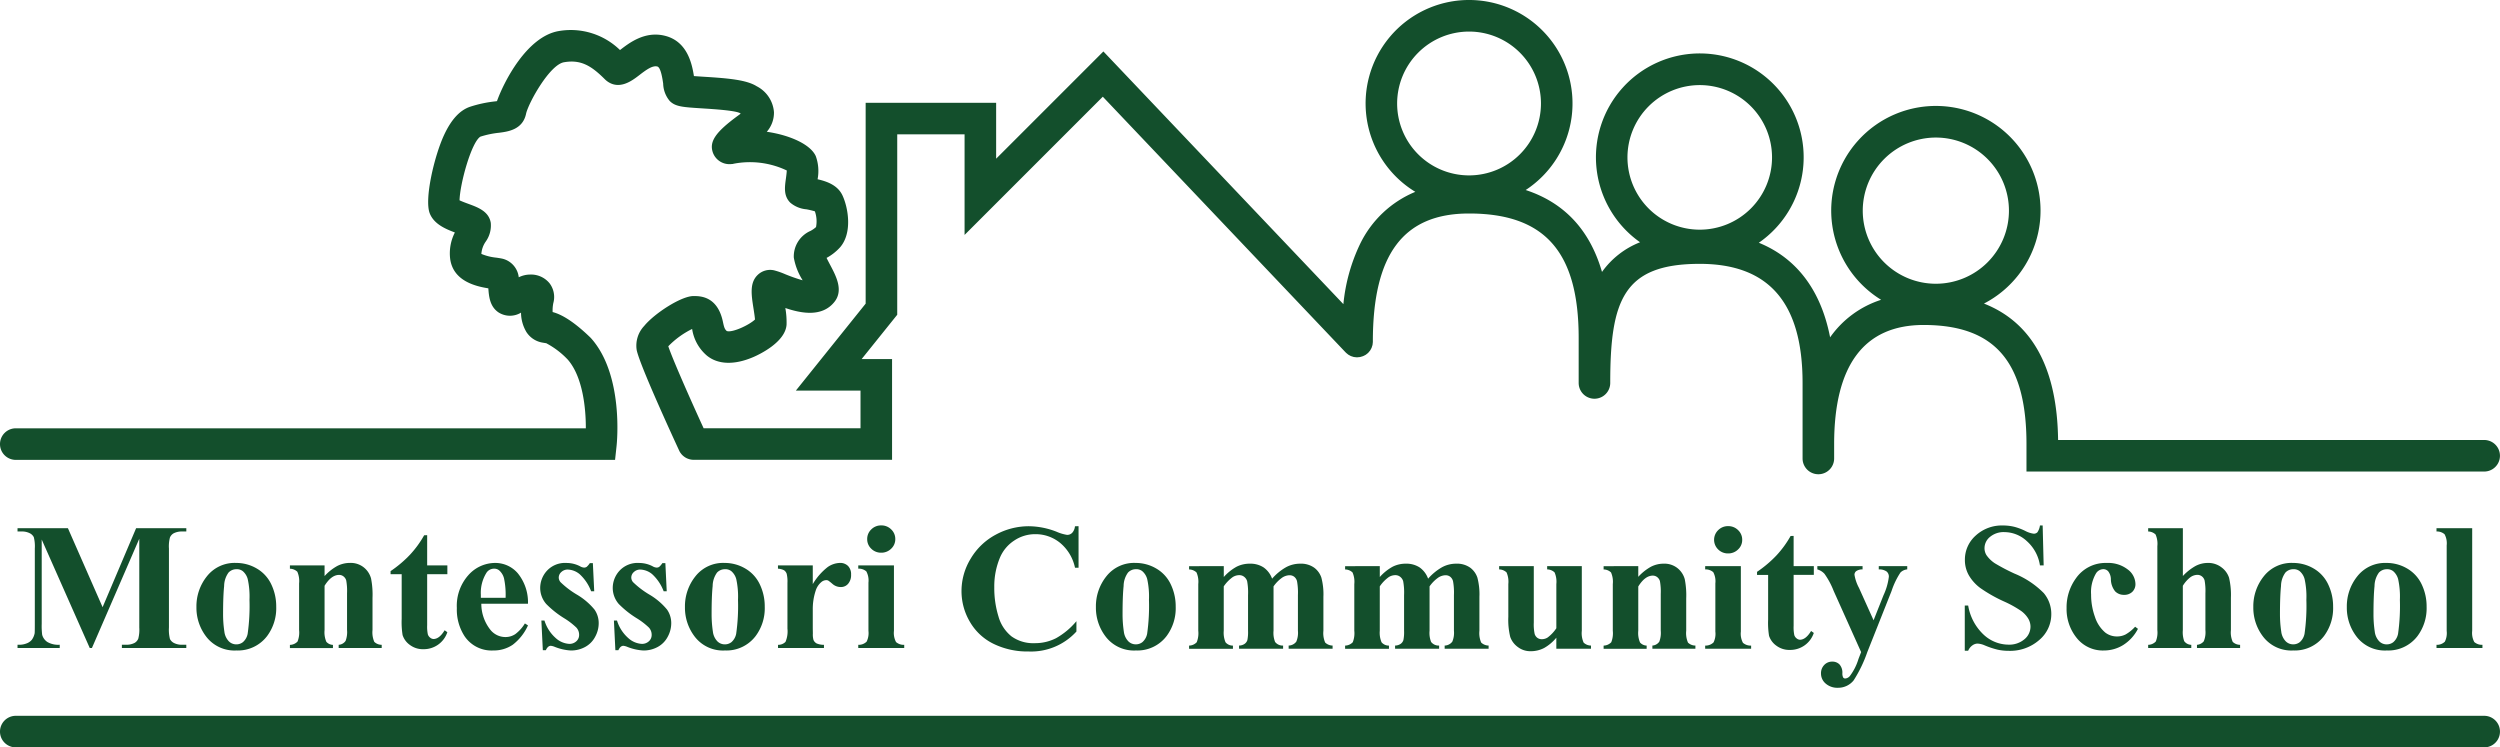
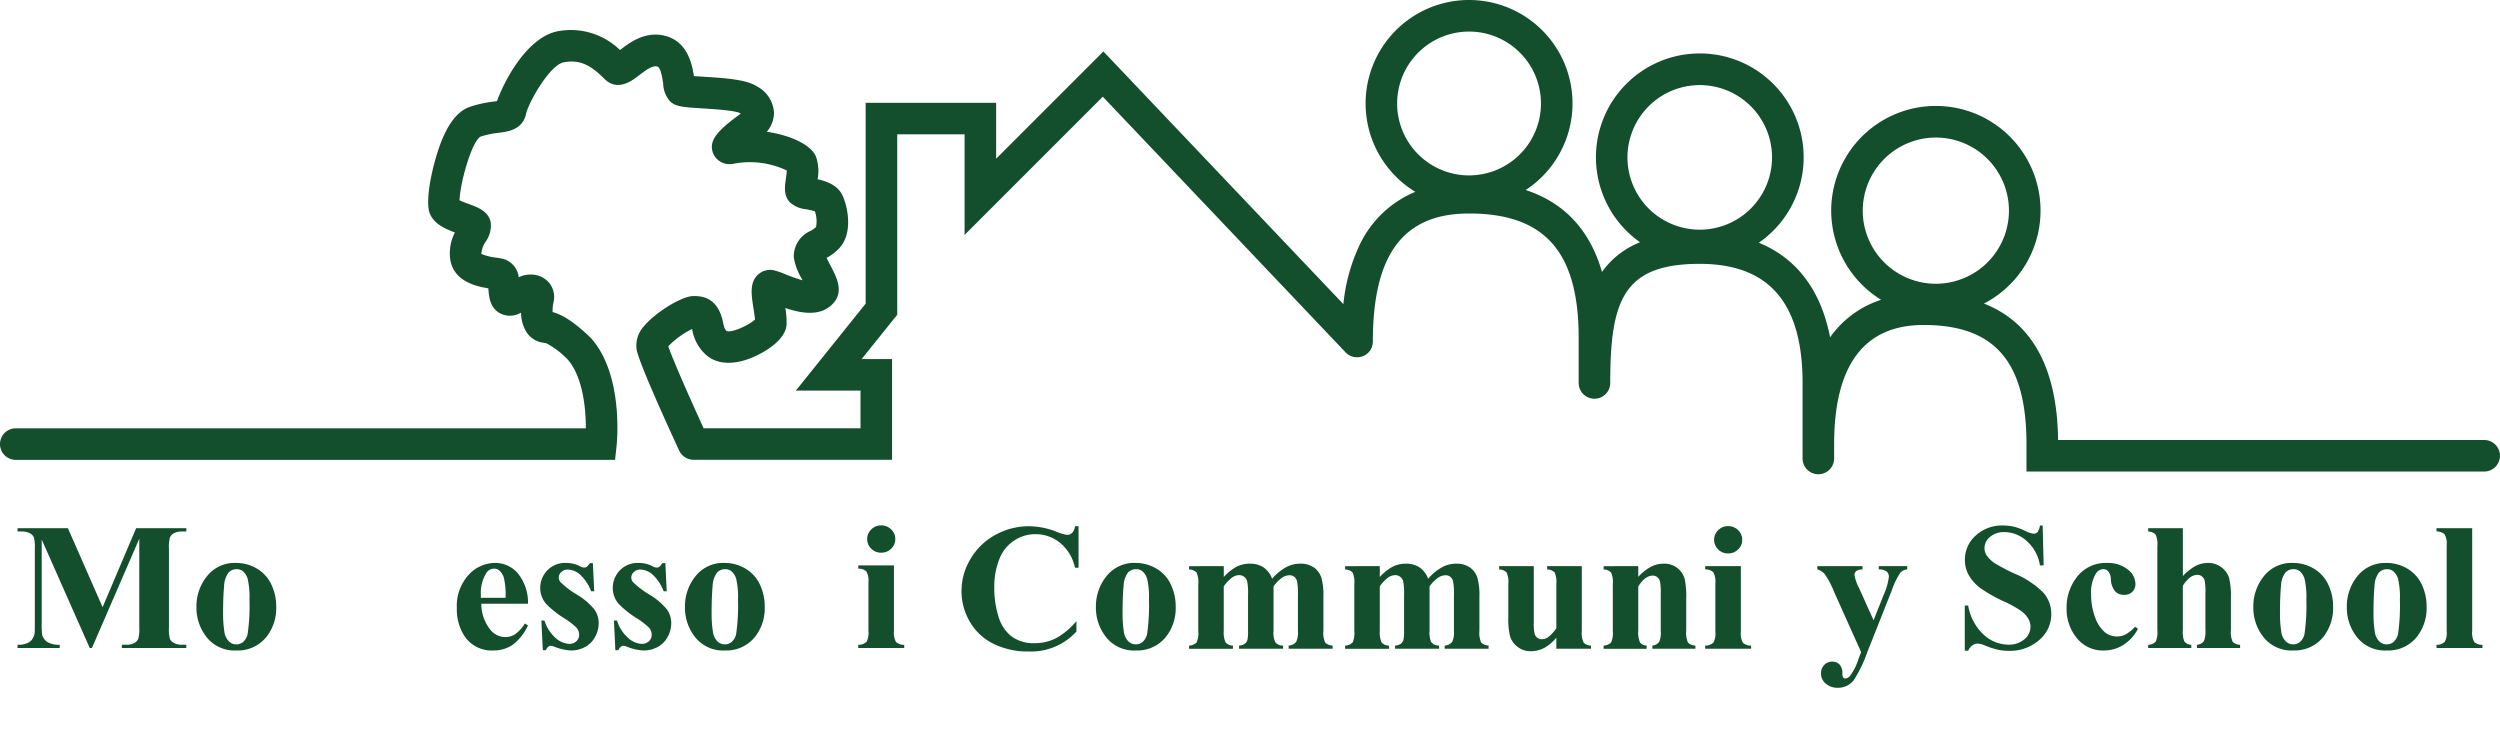
<svg xmlns="http://www.w3.org/2000/svg" width="367.849" height="109.968" viewBox="0 0 367.849 109.968">
  <g transform="translate(0 0)">
    <path d="M18.07,178.962,23,167.343h7.389v.481H29.8a2.608,2.608,0,0,0-1.285.273,1.286,1.286,0,0,0-.536.611,5.128,5.128,0,0,0-.147,1.624v11.619a5.622,5.622,0,0,0,.147,1.69,1.315,1.315,0,0,0,.6.591,2.5,2.5,0,0,0,1.218.254h.589v.481H20.908v-.481H21.5a2.6,2.6,0,0,0,1.285-.273,1.277,1.277,0,0,0,.536-.624,5.212,5.212,0,0,0,.147-1.638V168.89L16.5,184.967h-.321l-7.068-15.96v12.412a10.589,10.589,0,0,0,.067,1.6,1.848,1.848,0,0,0,.757,1.059,3.218,3.218,0,0,0,1.827.41v.481H5.553v-.481h.188a2.907,2.907,0,0,0,1.124-.189,1.807,1.807,0,0,0,.79-.539,2.444,2.444,0,0,0,.415-.949q.027-.143.027-1.326V170.332a5.479,5.479,0,0,0-.147-1.67,1.328,1.328,0,0,0-.6-.585,2.508,2.508,0,0,0-1.218-.253H5.553v-.481h7.416Z" transform="translate(-2.974 -89.62)" fill="#134f2c" />
    <path d="M68.067,178.341a5.935,5.935,0,0,1,3.038.819,5.294,5.294,0,0,1,2.136,2.326,7.48,7.48,0,0,1,.729,3.3,6.844,6.844,0,0,1-1.352,4.328,5.393,5.393,0,0,1-4.511,2.106,5.23,5.23,0,0,1-4.351-1.924,6.965,6.965,0,0,1-1.526-4.458,7.059,7.059,0,0,1,1.56-4.555,5.186,5.186,0,0,1,4.277-1.943m.053.923a1.581,1.581,0,0,0-1.171.5,3.429,3.429,0,0,0-.643,1.976q-.154,1.475-.154,4.1a16.985,16.985,0,0,0,.187,2.6,2.476,2.476,0,0,0,.629,1.4,1.513,1.513,0,0,0,1.1.481,1.542,1.542,0,0,0,1-.325,2.165,2.165,0,0,0,.7-1.235,29.158,29.158,0,0,0,.268-4.991,11.993,11.993,0,0,0-.255-3.035,2.311,2.311,0,0,0-.75-1.2,1.433,1.433,0,0,0-.91-.273" transform="translate(-33.327 -95.51)" fill="#134f2c" />
-     <path d="M96.942,178.7v1.573a7.314,7.314,0,0,1,1.847-1.475,4.05,4.05,0,0,1,1.9-.462,3.089,3.089,0,0,1,2.021.657,3.137,3.137,0,0,1,1.072,1.631,12.266,12.266,0,0,1,.214,2.846v4.731a3.516,3.516,0,0,0,.261,1.748,1.551,1.551,0,0,0,1.091.436v.468H99.017v-.468a1.329,1.329,0,0,0,1.017-.572,3.626,3.626,0,0,0,.215-1.612V182.8a8.587,8.587,0,0,0-.121-1.885,1.15,1.15,0,0,0-.408-.6,1.041,1.041,0,0,0-.636-.215q-1.151,0-2.142,1.6v6.512a3.529,3.529,0,0,0,.261,1.729,1.344,1.344,0,0,0,.971.455v.468H91.842v-.468a1.576,1.576,0,0,0,1.124-.494,3.552,3.552,0,0,0,.228-1.69v-6.862a3.4,3.4,0,0,0-.261-1.716,1.615,1.615,0,0,0-1.091-.442V178.7Z" transform="translate(-49.185 -95.509)" fill="#134f2c" />
-     <path d="M129.12,169.554V174h2.972v1.287H129.12v7.5a5.562,5.562,0,0,0,.1,1.358.981.981,0,0,0,.355.494.81.81,0,0,0,.469.188q.87,0,1.646-1.287l.4.286a3.653,3.653,0,0,1-3.521,2.5,3.169,3.169,0,0,1-2.014-.643,2.84,2.84,0,0,1-1.051-1.436,11.92,11.92,0,0,1-.134-2.391v-6.563h-1.633v-.455a17.122,17.122,0,0,0,2.872-2.43,14.817,14.817,0,0,0,2.068-2.846Z" transform="translate(-66.267 -90.804)" fill="#134f2c" />
    <path d="M155.2,184.345H148.33a6.168,6.168,0,0,0,1.325,3.821,2.83,2.83,0,0,0,2.222,1.079,2.579,2.579,0,0,0,1.459-.436,5.559,5.559,0,0,0,1.405-1.566l.455.286a7.387,7.387,0,0,1-2.249,2.853,4.947,4.947,0,0,1-2.851.838,4.792,4.792,0,0,1-4.217-2.079,7.178,7.178,0,0,1-1.151-4.159,6.78,6.78,0,0,1,1.693-4.841,5.285,5.285,0,0,1,3.969-1.8,4.353,4.353,0,0,1,3.3,1.514,6.783,6.783,0,0,1,1.506,4.49m-3.293-.871a11.642,11.642,0,0,0-.235-2.872,2.342,2.342,0,0,0-.73-1.183,1.133,1.133,0,0,0-.75-.234,1.322,1.322,0,0,0-1.137.663,5.55,5.55,0,0,0-.79,3.171v.455Z" transform="translate(-77.509 -95.51)" fill="#134f2c" />
    <path d="M178.881,178.367l.2,4.146h-.455a6.513,6.513,0,0,0-1.693-2.522,2.861,2.861,0,0,0-1.747-.676,1.334,1.334,0,0,0-.937.357,1.094,1.094,0,0,0-.388.825,1.052,1.052,0,0,0,.268.676,12.76,12.76,0,0,0,2.4,1.826,9.8,9.8,0,0,1,2.59,2.2,3.482,3.482,0,0,1,.622,2.021,4.163,4.163,0,0,1-.522,1.988,3.6,3.6,0,0,1-1.473,1.495,4.307,4.307,0,0,1-2.1.52,7.467,7.467,0,0,1-2.4-.546,2.045,2.045,0,0,0-.549-.143q-.442,0-.736.65h-.442l-.214-4.367h.455a5.633,5.633,0,0,0,1.653,2.574,3.218,3.218,0,0,0,1.988.858,1.472,1.472,0,0,0,1.051-.384,1.228,1.228,0,0,0,.408-.929,1.575,1.575,0,0,0-.4-1.078,10.4,10.4,0,0,0-1.793-1.378,13.965,13.965,0,0,1-2.651-2.106,3.6,3.6,0,0,1-.884-2.352,3.757,3.757,0,0,1,1-2.541,3.63,3.63,0,0,1,2.885-1.137,4.317,4.317,0,0,1,1.968.481,1.332,1.332,0,0,0,.589.2.693.693,0,0,0,.388-.1,2.5,2.5,0,0,0,.469-.552Z" transform="translate(-91.648 -95.51)" fill="#134f2c" />
    <path d="M201.85,178.367l.2,4.146H201.6a6.517,6.517,0,0,0-1.693-2.522,2.863,2.863,0,0,0-1.747-.676,1.332,1.332,0,0,0-.937.357,1.093,1.093,0,0,0-.388.825,1.049,1.049,0,0,0,.268.676,12.776,12.776,0,0,0,2.4,1.826,9.791,9.791,0,0,1,2.591,2.2,3.479,3.479,0,0,1,.622,2.021,4.168,4.168,0,0,1-.522,1.988,3.6,3.6,0,0,1-1.472,1.495,4.31,4.31,0,0,1-2.1.52,7.467,7.467,0,0,1-2.4-.546,2.043,2.043,0,0,0-.549-.143q-.442,0-.737.65h-.441l-.215-4.367h.455a5.633,5.633,0,0,0,1.653,2.574,3.218,3.218,0,0,0,1.988.858,1.474,1.474,0,0,0,1.051-.384,1.229,1.229,0,0,0,.408-.929,1.577,1.577,0,0,0-.4-1.078,10.452,10.452,0,0,0-1.794-1.378,13.98,13.98,0,0,1-2.651-2.106,3.6,3.6,0,0,1-.883-2.352,3.756,3.756,0,0,1,1-2.541,3.631,3.631,0,0,1,2.885-1.137,4.317,4.317,0,0,1,1.968.481,1.332,1.332,0,0,0,.589.2.693.693,0,0,0,.388-.1,2.49,2.49,0,0,0,.469-.552Z" transform="translate(-103.949 -95.51)" fill="#134f2c" />
    <path d="M222.822,178.341a5.939,5.939,0,0,1,3.039.819A5.3,5.3,0,0,1,228,181.486a7.48,7.48,0,0,1,.729,3.3,6.844,6.844,0,0,1-1.352,4.328,5.392,5.392,0,0,1-4.511,2.106,5.229,5.229,0,0,1-4.351-1.924,6.965,6.965,0,0,1-1.526-4.458,7.059,7.059,0,0,1,1.56-4.555,5.186,5.186,0,0,1,4.277-1.943m.053.923a1.581,1.581,0,0,0-1.171.5,3.428,3.428,0,0,0-.643,1.976q-.154,1.475-.154,4.1a16.984,16.984,0,0,0,.187,2.6,2.472,2.472,0,0,0,.629,1.4,1.512,1.512,0,0,0,1.1.481,1.542,1.542,0,0,0,1-.325,2.165,2.165,0,0,0,.7-1.235,29.125,29.125,0,0,0,.268-4.991,12,12,0,0,0-.254-3.035,2.311,2.311,0,0,0-.75-1.2,1.433,1.433,0,0,0-.91-.273" transform="translate(-116.205 -95.51)" fill="#134f2c" />
-     <path d="M251.59,178.7v2.755a8.975,8.975,0,0,1,2.182-2.5,3.3,3.3,0,0,1,1.807-.618,1.621,1.621,0,0,1,1.2.449,1.717,1.717,0,0,1,.448,1.267,1.945,1.945,0,0,1-.435,1.352,1.368,1.368,0,0,1-1.051.481,1.844,1.844,0,0,1-1.231-.442,7.64,7.64,0,0,0-.616-.494.6.6,0,0,0-.308-.078,1.145,1.145,0,0,0-.737.286,2.69,2.69,0,0,0-.83,1.261,8.6,8.6,0,0,0-.429,2.782V188l.013.728a2.916,2.916,0,0,0,.094.949,1.041,1.041,0,0,0,.475.513,2.817,2.817,0,0,0,1.064.2v.468h-6.76v-.468a1.5,1.5,0,0,0,1.1-.436,3.937,3.937,0,0,0,.288-1.956v-6.719a4.916,4.916,0,0,0-.107-1.326,1.05,1.05,0,0,0-.388-.533,2.127,2.127,0,0,0-.9-.234V178.7Z" transform="translate(-131.999 -95.509)" fill="#134f2c" />
    <path d="M277.151,172.335v9.631a2.828,2.828,0,0,0,.307,1.644,1.7,1.7,0,0,0,1.205.409v.468H271.9v-.468a1.659,1.659,0,0,0,1.232-.468,2.832,2.832,0,0,0,.267-1.586v-7.1a2.829,2.829,0,0,0-.307-1.644,1.677,1.677,0,0,0-1.191-.409v-.481Zm-1.875-5.887a2.023,2.023,0,0,1,1.473.591,1.923,1.923,0,0,1,.6,1.423,1.893,1.893,0,0,1-.609,1.417,2.041,2.041,0,0,1-1.466.585,2.019,2.019,0,0,1-1.459-.585,1.9,1.9,0,0,1-.6-1.417,1.922,1.922,0,0,1,.6-1.423,2.006,2.006,0,0,1,1.459-.591" transform="translate(-145.616 -89.14)" fill="#134f2c" />
    <path d="M321.836,166.706v6.109h-.522a6.471,6.471,0,0,0-2.2-3.665,5.707,5.707,0,0,0-3.641-1.274,5.5,5.5,0,0,0-3.119.949,5.571,5.571,0,0,0-2.075,2.482,10.947,10.947,0,0,0-.843,4.367,14.206,14.206,0,0,0,.616,4.308,5.714,5.714,0,0,0,1.927,2.938,5.476,5.476,0,0,0,3.4.994,6.805,6.805,0,0,0,3.139-.728,10.779,10.779,0,0,0,3.005-2.509V182.2a9.027,9.027,0,0,1-7.042,2.937,11.361,11.361,0,0,1-5.161-1.13,8.129,8.129,0,0,1-3.481-3.249,8.868,8.868,0,0,1-1.225-4.51,9.143,9.143,0,0,1,1.359-4.783,9.449,9.449,0,0,1,3.668-3.509,10.168,10.168,0,0,1,4.906-1.248,11.421,11.421,0,0,1,4.043.806,6.349,6.349,0,0,0,1.566.468,1.03,1.03,0,0,0,.743-.305,1.638,1.638,0,0,0,.408-.968Z" transform="translate(-163.138 -89.278)" fill="#134f2c" />
    <path d="M353.023,178.341a5.935,5.935,0,0,1,3.038.819,5.294,5.294,0,0,1,2.136,2.326,7.478,7.478,0,0,1,.729,3.3,6.844,6.844,0,0,1-1.352,4.328,5.392,5.392,0,0,1-4.511,2.106,5.23,5.23,0,0,1-4.351-1.924,6.965,6.965,0,0,1-1.526-4.458,7.061,7.061,0,0,1,1.56-4.556,5.187,5.187,0,0,1,4.277-1.943m.053.923a1.581,1.581,0,0,0-1.171.5,3.428,3.428,0,0,0-.643,1.975q-.154,1.476-.154,4.1a16.985,16.985,0,0,0,.187,2.6,2.477,2.477,0,0,0,.629,1.4,1.513,1.513,0,0,0,1.1.481,1.542,1.542,0,0,0,1-.325,2.165,2.165,0,0,0,.7-1.235,29.157,29.157,0,0,0,.268-4.991,11.985,11.985,0,0,0-.255-3.034,2.312,2.312,0,0,0-.75-1.2,1.433,1.433,0,0,0-.91-.273" transform="translate(-185.934 -95.51)" fill="#134f2c" />
    <path d="M381.814,178.934v1.6a7.149,7.149,0,0,1,1.908-1.528,4.263,4.263,0,0,1,1.921-.435,3.557,3.557,0,0,1,2.022.546,3.447,3.447,0,0,1,1.258,1.664,7.912,7.912,0,0,1,2.055-1.69,4.344,4.344,0,0,1,2.055-.52,3.365,3.365,0,0,1,2.068.579,3.006,3.006,0,0,1,1.071,1.468,9.645,9.645,0,0,1,.3,2.84v4.978a3.474,3.474,0,0,0,.261,1.741,1.609,1.609,0,0,0,1.091.442v.468h-6.466v-.468a1.449,1.449,0,0,0,1.124-.572,3.364,3.364,0,0,0,.241-1.612V183.21a9.423,9.423,0,0,0-.134-2.066,1.233,1.233,0,0,0-.422-.656,1.1,1.1,0,0,0-.676-.215,2.034,2.034,0,0,0-1.164.41,5.294,5.294,0,0,0-1.192,1.228v6.525a3.608,3.608,0,0,0,.228,1.651,1.4,1.4,0,0,0,1.178.533v.468h-6.48v-.468a1.459,1.459,0,0,0,.823-.254,1.087,1.087,0,0,0,.4-.546,5.83,5.83,0,0,0,.1-1.384V183.21a9.21,9.21,0,0,0-.134-2.066,1.271,1.271,0,0,0-.449-.65,1.112,1.112,0,0,0-.676-.234,1.824,1.824,0,0,0-.977.273,5.371,5.371,0,0,0-1.339,1.378v6.525a3.593,3.593,0,0,0,.261,1.7,1.37,1.37,0,0,0,1.091.488v.468h-6.453v-.468a1.576,1.576,0,0,0,1.125-.494,3.555,3.555,0,0,0,.227-1.69v-6.862a3.4,3.4,0,0,0-.26-1.716,1.614,1.614,0,0,0-1.092-.442v-.481Z" transform="translate(-201.747 -95.632)" fill="#134f2c" />
    <path d="M431.239,178.934v1.6a7.147,7.147,0,0,1,1.908-1.528,4.263,4.263,0,0,1,1.921-.435,3.556,3.556,0,0,1,2.021.546,3.444,3.444,0,0,1,1.258,1.664,7.914,7.914,0,0,1,2.055-1.69,4.342,4.342,0,0,1,2.055-.52,3.366,3.366,0,0,1,2.069.579,3.008,3.008,0,0,1,1.071,1.468,9.646,9.646,0,0,1,.3,2.84v4.978a3.475,3.475,0,0,0,.261,1.741,1.607,1.607,0,0,0,1.091.442v.468h-6.466v-.468a1.45,1.45,0,0,0,1.124-.572,3.365,3.365,0,0,0,.241-1.612V183.21a9.423,9.423,0,0,0-.134-2.066,1.232,1.232,0,0,0-.422-.656,1.1,1.1,0,0,0-.676-.215,2.035,2.035,0,0,0-1.164.41,5.3,5.3,0,0,0-1.191,1.228v6.525a3.609,3.609,0,0,0,.228,1.651,1.4,1.4,0,0,0,1.178.533v.468h-6.479v-.468a1.456,1.456,0,0,0,.823-.254,1.088,1.088,0,0,0,.4-.546,5.83,5.83,0,0,0,.1-1.384V183.21a9.214,9.214,0,0,0-.134-2.066,1.266,1.266,0,0,0-.449-.65,1.11,1.11,0,0,0-.676-.234,1.821,1.821,0,0,0-.977.273,5.362,5.362,0,0,0-1.339,1.378v6.525a3.6,3.6,0,0,0,.261,1.7,1.37,1.37,0,0,0,1.091.488v.468h-6.453v-.468a1.576,1.576,0,0,0,1.125-.494,3.555,3.555,0,0,0,.227-1.69v-6.862a3.4,3.4,0,0,0-.261-1.716,1.615,1.615,0,0,0-1.091-.442v-.481Z" transform="translate(-228.216 -95.632)" fill="#134f2c" />
    <path d="M487.085,179.354v9.514a3.4,3.4,0,0,0,.268,1.735,1.561,1.561,0,0,0,1.084.436v.468h-5.1v-1.625a6.392,6.392,0,0,1-1.794,1.515,4.235,4.235,0,0,1-2.008.474,3.014,3.014,0,0,1-1.881-.63,3.083,3.083,0,0,1-1.1-1.475,10.592,10.592,0,0,1-.281-2.951v-4.822a3.4,3.4,0,0,0-.261-1.716,1.613,1.613,0,0,0-1.091-.442v-.481h5.1v8.3a6.681,6.681,0,0,0,.127,1.677,1.112,1.112,0,0,0,.4.572,1.072,1.072,0,0,0,.636.2,1.584,1.584,0,0,0,.87-.247,5.431,5.431,0,0,0,1.285-1.365v-6.5a3.4,3.4,0,0,0-.261-1.716,1.615,1.615,0,0,0-1.091-.442v-.481Z" transform="translate(-254.339 -96.052)" fill="#134f2c" />
    <path d="M513.124,178.934v1.573a7.349,7.349,0,0,1,1.848-1.476,4.053,4.053,0,0,1,1.9-.461,3.091,3.091,0,0,1,2.021.657,3.137,3.137,0,0,1,1.071,1.631,12.233,12.233,0,0,1,.214,2.846v4.731a3.516,3.516,0,0,0,.261,1.748,1.552,1.552,0,0,0,1.091.436v.468H515.2v-.468a1.332,1.332,0,0,0,1.017-.572,3.637,3.637,0,0,0,.214-1.612v-5.407a8.587,8.587,0,0,0-.121-1.885,1.152,1.152,0,0,0-.408-.6,1.042,1.042,0,0,0-.636-.215q-1.152,0-2.142,1.6v6.512a3.531,3.531,0,0,0,.261,1.729,1.347,1.347,0,0,0,.971.455v.468h-6.332v-.468a1.575,1.575,0,0,0,1.124-.494,3.546,3.546,0,0,0,.228-1.69v-6.862a3.4,3.4,0,0,0-.261-1.716,1.613,1.613,0,0,0-1.091-.442v-.481Z" transform="translate(-272.069 -95.632)" fill="#134f2c" />
    <path d="M545.45,172.565V182.2a2.825,2.825,0,0,0,.307,1.644,1.7,1.7,0,0,0,1.205.41v.468H540.2v-.468a1.659,1.659,0,0,0,1.232-.468,2.832,2.832,0,0,0,.267-1.586v-7.1a2.827,2.827,0,0,0-.307-1.644,1.677,1.677,0,0,0-1.191-.41v-.481Zm-1.874-5.887a2.023,2.023,0,0,1,1.473.592,1.92,1.92,0,0,1,.6,1.423,1.893,1.893,0,0,1-.609,1.417,2.041,2.041,0,0,1-1.466.585,2.019,2.019,0,0,1-1.459-.585,1.975,1.975,0,0,1,0-2.84,2.006,2.006,0,0,1,1.459-.592" transform="translate(-289.302 -89.263)" fill="#134f2c" />
-     <path d="M562.015,169.784v4.445h2.972v1.287h-2.972v7.5a5.568,5.568,0,0,0,.1,1.359.984.984,0,0,0,.354.494.811.811,0,0,0,.469.188q.87,0,1.647-1.287l.4.286a3.653,3.653,0,0,1-3.521,2.5,3.174,3.174,0,0,1-2.014-.643,2.846,2.846,0,0,1-1.052-1.437,11.953,11.953,0,0,1-.134-2.391v-6.563h-1.633v-.455a17.1,17.1,0,0,0,2.871-2.43,14.82,14.82,0,0,0,2.069-2.846Z" transform="translate(-298.102 -90.927)" fill="#134f2c" />
    <path d="M582.177,192l-4.043-9.007a11.546,11.546,0,0,0-1.346-2.509,2.3,2.3,0,0,0-1.051-.65v-.481h6.653v.481a1.574,1.574,0,0,0-.923.247.67.67,0,0,0-.268.533,6.169,6.169,0,0,0,.669,1.949l2.142,4.757,1.459-3.678a8.988,8.988,0,0,0,.79-2.73.968.968,0,0,0-.328-.767,1.879,1.879,0,0,0-1.158-.312v-.481h4.19v.481a1.587,1.587,0,0,0-1,.462,11.291,11.291,0,0,0-1.3,2.7L583.088,192a19.575,19.575,0,0,1-2.008,4.159,2.91,2.91,0,0,1-2.316,1.091,2.6,2.6,0,0,1-1.8-.617,1.928,1.928,0,0,1-.69-1.488,1.726,1.726,0,0,1,.475-1.248,1.562,1.562,0,0,1,1.171-.494,1.442,1.442,0,0,1,1.078.416,1.818,1.818,0,0,1,.422,1.287,1.264,1.264,0,0,0,.12.637.362.362,0,0,0,.308.143,1,1,0,0,0,.683-.377,7.984,7.984,0,0,0,1.258-2.5Z" transform="translate(-308.333 -96.052)" fill="#134f2c" />
    <path d="M633.9,166.476l.147,5.874H633.5a5.962,5.962,0,0,0-1.907-3.554,4.87,4.87,0,0,0-3.286-1.345,3.14,3.14,0,0,0-2.162.708,2.133,2.133,0,0,0-.8,1.632,1.938,1.938,0,0,0,.281,1.039,4.49,4.49,0,0,0,1.245,1.209,28.36,28.36,0,0,0,2.9,1.521,12.924,12.924,0,0,1,4.3,2.872,4.769,4.769,0,0,1,1.1,3.093,4.942,4.942,0,0,1-1.774,3.8,6.49,6.49,0,0,1-4.5,1.592,7.462,7.462,0,0,1-1.62-.169,12.424,12.424,0,0,1-1.914-.637,2.969,2.969,0,0,0-1.058-.26,1.335,1.335,0,0,0-.736.26,1.824,1.824,0,0,0-.629.793h-.5v-6.654h.5a7.559,7.559,0,0,0,2.269,4.282,5.392,5.392,0,0,0,3.621,1.475,3.462,3.462,0,0,0,2.39-.793,2.407,2.407,0,0,0,.89-1.845,2.368,2.368,0,0,0-.341-1.209,3.9,3.9,0,0,0-1.038-1.111,15.834,15.834,0,0,0-2.464-1.371,21.459,21.459,0,0,1-3.561-2.015,6.245,6.245,0,0,1-1.666-1.858,4.509,4.509,0,0,1-.582-2.262,4.721,4.721,0,0,1,1.593-3.587,5.667,5.667,0,0,1,4.016-1.482,7.008,7.008,0,0,1,1.713.208,8.728,8.728,0,0,1,1.533.578,3.678,3.678,0,0,0,1.265.422.728.728,0,0,0,.549-.208,2.354,2.354,0,0,0,.375-1Z" transform="translate(-333.344 -89.155)" fill="#134f2c" />
    <path d="M664.769,187.725l.415.312a6.129,6.129,0,0,1-2.2,2.4,5.388,5.388,0,0,1-2.8.786,4.909,4.909,0,0,1-4-1.832,6.737,6.737,0,0,1-1.5-4.406,7.248,7.248,0,0,1,1.365-4.367,5.3,5.3,0,0,1,4.538-2.274,4.686,4.686,0,0,1,3.085.949,2.733,2.733,0,0,1,1.144,2.118,1.561,1.561,0,0,1-.462,1.183,1.68,1.68,0,0,1-1.211.442,1.785,1.785,0,0,1-1.305-.507,2.894,2.894,0,0,1-.636-1.807,1.95,1.95,0,0,0-.388-1.143.965.965,0,0,0-.723-.325,1.315,1.315,0,0,0-1.1.663,5.417,5.417,0,0,0-.7,3.067,9.644,9.644,0,0,0,.562,3.281,5.037,5.037,0,0,0,1.54,2.333,2.8,2.8,0,0,0,1.74.559,2.713,2.713,0,0,0,1.245-.3,5.7,5.7,0,0,0,1.392-1.131" transform="translate(-350.608 -95.51)" fill="#134f2c" />
    <path d="M685.654,167.343v7.031a7.631,7.631,0,0,1,1.888-1.489,3.886,3.886,0,0,1,1.78-.435,3.186,3.186,0,0,1,2.015.65,3.1,3.1,0,0,1,1.111,1.527,11.1,11.1,0,0,1,.274,2.957v4.744a3.4,3.4,0,0,0,.268,1.735,1.561,1.561,0,0,0,1.084.436v.468h-6.345V184.5a1.461,1.461,0,0,0,1-.52,3.439,3.439,0,0,0,.241-1.651v-5.42a8.546,8.546,0,0,0-.121-1.891,1.151,1.151,0,0,0-.408-.6,1.063,1.063,0,0,0-.649-.214,1.8,1.8,0,0,0-1.044.358,4.657,4.657,0,0,0-1.1,1.254v6.512a3.9,3.9,0,0,0,.2,1.625,1.316,1.316,0,0,0,1.044.546v.468h-6.345V184.5a1.578,1.578,0,0,0,1.124-.494,3.511,3.511,0,0,0,.228-1.677V169.982a3.4,3.4,0,0,0-.261-1.716,1.613,1.613,0,0,0-1.091-.442v-.481Z" transform="translate(-364.467 -89.62)" fill="#134f2c" />
    <path d="M719.688,178.341a5.937,5.937,0,0,1,3.039.819,5.3,5.3,0,0,1,2.135,2.326,7.48,7.48,0,0,1,.73,3.3,6.846,6.846,0,0,1-1.352,4.328,5.394,5.394,0,0,1-4.512,2.106,5.231,5.231,0,0,1-4.351-1.924,6.965,6.965,0,0,1-1.526-4.458,7.062,7.062,0,0,1,1.56-4.556,5.187,5.187,0,0,1,4.277-1.943m.053.923a1.581,1.581,0,0,0-1.171.5,3.436,3.436,0,0,0-.643,1.975q-.153,1.476-.154,4.1a16.977,16.977,0,0,0,.187,2.6,2.477,2.477,0,0,0,.629,1.4,1.513,1.513,0,0,0,1.1.481,1.541,1.541,0,0,0,1-.325,2.165,2.165,0,0,0,.7-1.235,29.12,29.12,0,0,0,.268-4.991,11.984,11.984,0,0,0-.255-3.034,2.313,2.313,0,0,0-.75-1.2,1.433,1.433,0,0,0-.91-.273" transform="translate(-382.299 -95.51)" fill="#134f2c" />
    <path d="M749.31,178.341a5.937,5.937,0,0,1,3.039.819,5.3,5.3,0,0,1,2.135,2.326,7.479,7.479,0,0,1,.73,3.3,6.847,6.847,0,0,1-1.352,4.328,5.394,5.394,0,0,1-4.512,2.106A5.231,5.231,0,0,1,745,189.3a6.965,6.965,0,0,1-1.526-4.458,7.06,7.06,0,0,1,1.559-4.556,5.187,5.187,0,0,1,4.277-1.943m.054.923a1.581,1.581,0,0,0-1.171.5,3.435,3.435,0,0,0-.643,1.975q-.153,1.476-.153,4.1a17.041,17.041,0,0,0,.187,2.6,2.476,2.476,0,0,0,.629,1.4,1.513,1.513,0,0,0,1.1.481,1.542,1.542,0,0,0,1-.325,2.165,2.165,0,0,0,.7-1.235,29.107,29.107,0,0,0,.268-4.991,11.984,11.984,0,0,0-.255-3.034,2.311,2.311,0,0,0-.75-1.2,1.432,1.432,0,0,0-.91-.273" transform="translate(-398.163 -95.51)" fill="#134f2c" />
    <path d="M777.139,167.343v15.1a2.824,2.824,0,0,0,.308,1.644,1.7,1.7,0,0,0,1.2.41v.468h-6.76V184.5a1.656,1.656,0,0,0,1.231-.468,2.829,2.829,0,0,0,.268-1.585V169.865a2.8,2.8,0,0,0-.308-1.632,1.681,1.681,0,0,0-1.191-.409v-.481Z" transform="translate(-413.382 -89.62)" fill="#134f2c" />
-     <path d="M365.527,231.414H2.322a2.322,2.322,0,0,1,0-4.645h363.2a2.322,2.322,0,1,1,0,4.645" transform="translate(0 -121.445)" fill="#134f2c" />
    <path d="M365.527,64.74h-62.7c-.133-10.564-3.8-17.277-10.908-20.072a15.4,15.4,0,1,0-15.131-.554,14.646,14.646,0,0,0-7.507,5.522c-1.344-6.919-4.92-11.649-10.489-13.916a15.282,15.282,0,1,0-17.474-.074,12.489,12.489,0,0,0-5.6,4.366q-2.684-9.248-11.229-12.051a15.222,15.222,0,1,0-16.24.268,15.694,15.694,0,0,0-8.127,7.671,26.265,26.265,0,0,0-2.456,8.853L162.352,7.571l-15.78,15.78V15.125h-19.2V44.679L117.1,57.476h9.516V63.02H103.532c-2.319-5.064-4.652-10.409-5.2-12.068a12.691,12.691,0,0,1,3.508-2.548,6.38,6.38,0,0,0,2.163,3.913c1.638,1.349,4.085,1.421,6.891.2.779-.338,4.677-2.157,4.841-4.76a12.108,12.108,0,0,0-.181-2.435c2.356.8,5.407,1.372,7.218-.892,1.362-1.7.262-3.779-.621-5.447-.153-.288-.368-.694-.528-1.033l.019-.012a7.426,7.426,0,0,0,2-1.586c1.8-2.14,1.156-5.782.331-7.574-.709-1.542-2.326-2.094-3.674-2.4a6.428,6.428,0,0,0-.264-3.4c-.77-1.732-3.828-3.1-7.211-3.588a4.265,4.265,0,0,0,1.057-2.885,4.675,4.675,0,0,0-2.534-3.809c-1.492-.942-4.155-1.176-7.754-1.4-.464-.029-1.012-.064-1.489-.1-.293-1.882-1-5.113-4.267-5.931-2.937-.734-5.235,1.036-6.61,2.1A10.365,10.365,0,0,0,82.2,4.574c-4.711.812-8.1,7.56-9.076,10.309l-.274.036a18.151,18.151,0,0,0-3.664.784c-1.524.509-2.785,1.876-3.854,4.181-1.421,3.064-2.925,9.446-2.094,11.524.618,1.546,2.253,2.259,3.691,2.8a6.737,6.737,0,0,0-.688,3.911c.46,3.253,3.77,4.014,5.615,4.309l0,.04c.085,1.113.2,2.637,1.508,3.508a3.131,3.131,0,0,0,3.3.025,5.619,5.619,0,0,0,.793,2.856,3.485,3.485,0,0,0,2.355,1.553l.508.085.025-.007a12.108,12.108,0,0,1,3.209,2.44c2.182,2.515,2.657,7.1,2.645,10.095H2.322a2.322,2.322,0,1,0,0,4.645H90.5l.224-2.072c.046-.423,1.067-10.416-3.75-15.82l-.121-.126c-2.173-2.1-4.027-3.344-5.54-3.734a5.585,5.585,0,0,1,.1-1.313,3.339,3.339,0,0,0-.555-2.924,3.515,3.515,0,0,0-2.89-1.279,3.791,3.791,0,0,0-1.639.4,3.169,3.169,0,0,0-2.3-2.709c-.3-.077-.634-.125-1.017-.181a7.581,7.581,0,0,1-2.183-.549,3.562,3.562,0,0,1,.655-1.832,4.08,4.08,0,0,0,.728-2.738c-.281-1.688-1.875-2.274-3.281-2.79-.354-.13-.931-.342-1.314-.525.056-2.443,1.753-8.583,3.072-9.369a13.744,13.744,0,0,1,2.754-.574c1.307-.168,3.494-.449,3.972-2.84.394-1.631,3.465-7.17,5.575-7.533,2.513-.434,4.06.554,6.034,2.529l.177.16c1.87,1.519,3.819.015,4.866-.792,1.073-.828,1.948-1.448,2.65-1.271.512.128.757,1.8.862,2.518a4.134,4.134,0,0,0,.97,2.561c.836.835,1.9.9,4.759,1.083,1.563.1,4.816.3,5.566.694.04.026.078.05.111.073-.066.057-.144.119-.235.185-3.475,2.522-4.445,3.934-3.843,5.594a2.594,2.594,0,0,0,2.718,1.646l.188-.013.183-.043a12.628,12.628,0,0,1,7.77,1c-.015.371-.088.9-.133,1.227-.171,1.236-.348,2.514.646,3.508a4.186,4.186,0,0,0,2.363.977,11.821,11.821,0,0,1,1.258.3,4.416,4.416,0,0,1,.17,2.316,4.131,4.131,0,0,1-.8.559A4.1,4.1,0,0,0,116.8,37.9a9.142,9.142,0,0,0,1.253,3.261l.044.082a23.592,23.592,0,0,1-2.571-.9,11.189,11.189,0,0,0-1.6-.559,2.631,2.631,0,0,0-2.41.641c-1.241,1.165-.966,2.926-.646,4.965.083.534.182,1.161.22,1.623-.907.855-3.4,1.983-4.155,1.692-.315-.271-.4-.575-.562-1.343-.793-3.8-3.362-3.8-4.329-3.8-1.811,0-5.745,2.555-7.251,4.392a4.215,4.215,0,0,0-1.112,3.545c.418,2.092,4.894,11.863,6.255,14.808a2.275,2.275,0,0,0,.177.314c.01.016.023.029.034.044a2.251,2.251,0,0,0,.225.273c.025.026.051.05.077.075a2.212,2.212,0,0,0,.246.2c.026.019.05.039.077.056a2.292,2.292,0,0,0,.348.189c.028.012.058.02.086.032a2.3,2.3,0,0,0,.307.1c.039.009.078.018.117.025a2.308,2.308,0,0,0,.416.042h29.212V52.832h-4.475l5.235-6.519V19.769h9.909v14.8l20.339-20.339L198,51.858c.007.007.015.012.022.019a2.327,2.327,0,0,0,.215.184c.046.037.088.079.136.112a2.314,2.314,0,0,0,.222.125c.058.031.112.068.172.093s.142.046.213.069.143.052.217.067.126.015.19.023a2.243,2.243,0,0,0,.267.027c.011,0,.02,0,.031,0,.058,0,.111-.013.168-.017a2.26,2.26,0,0,0,.256-.026c.075-.014.145-.038.217-.059a2.257,2.257,0,0,0,.217-.067,2.152,2.152,0,0,0,.213-.1c.064-.033.128-.063.189-.1a2.324,2.324,0,0,0,.208-.161c.043-.035.09-.062.131-.1.007-.007.012-.016.019-.023a2.3,2.3,0,0,0,.179-.207c.039-.048.083-.093.118-.143a2.244,2.244,0,0,0,.116-.207c.034-.063.074-.123.1-.189s.041-.128.062-.192a2.266,2.266,0,0,0,.074-.238c.012-.057.013-.116.021-.175a2.4,2.4,0,0,0,.028-.282c0-.01,0-.019,0-.029,0-12.858,4.5-18.847,14.147-18.847,11.16,0,16.137,5.649,16.137,18.317v6.615a2.322,2.322,0,0,0,4.645,0c0-12.118,1.9-17.523,13.165-17.523,10.184,0,15.135,5.732,15.135,17.523V67.459a2.322,2.322,0,1,0,4.645,0V65.342c0-11.628,4.429-17.524,13.165-17.524,10.467,0,15.135,5.4,15.135,17.524v4.043h67.345a2.322,2.322,0,1,0,0-4.645M216.155,4.646a10.581,10.581,0,1,1-10.581,10.581A10.592,10.592,0,0,1,216.155,4.646M250.1,12.522a10.636,10.636,0,1,1-10.636,10.637A10.648,10.648,0,0,1,250.1,12.522m34.738,7.719A10.755,10.755,0,1,1,274.085,31,10.767,10.767,0,0,1,284.84,20.241" transform="translate(0 -0.001)" fill="#134f2c" />
  </g>
</svg>